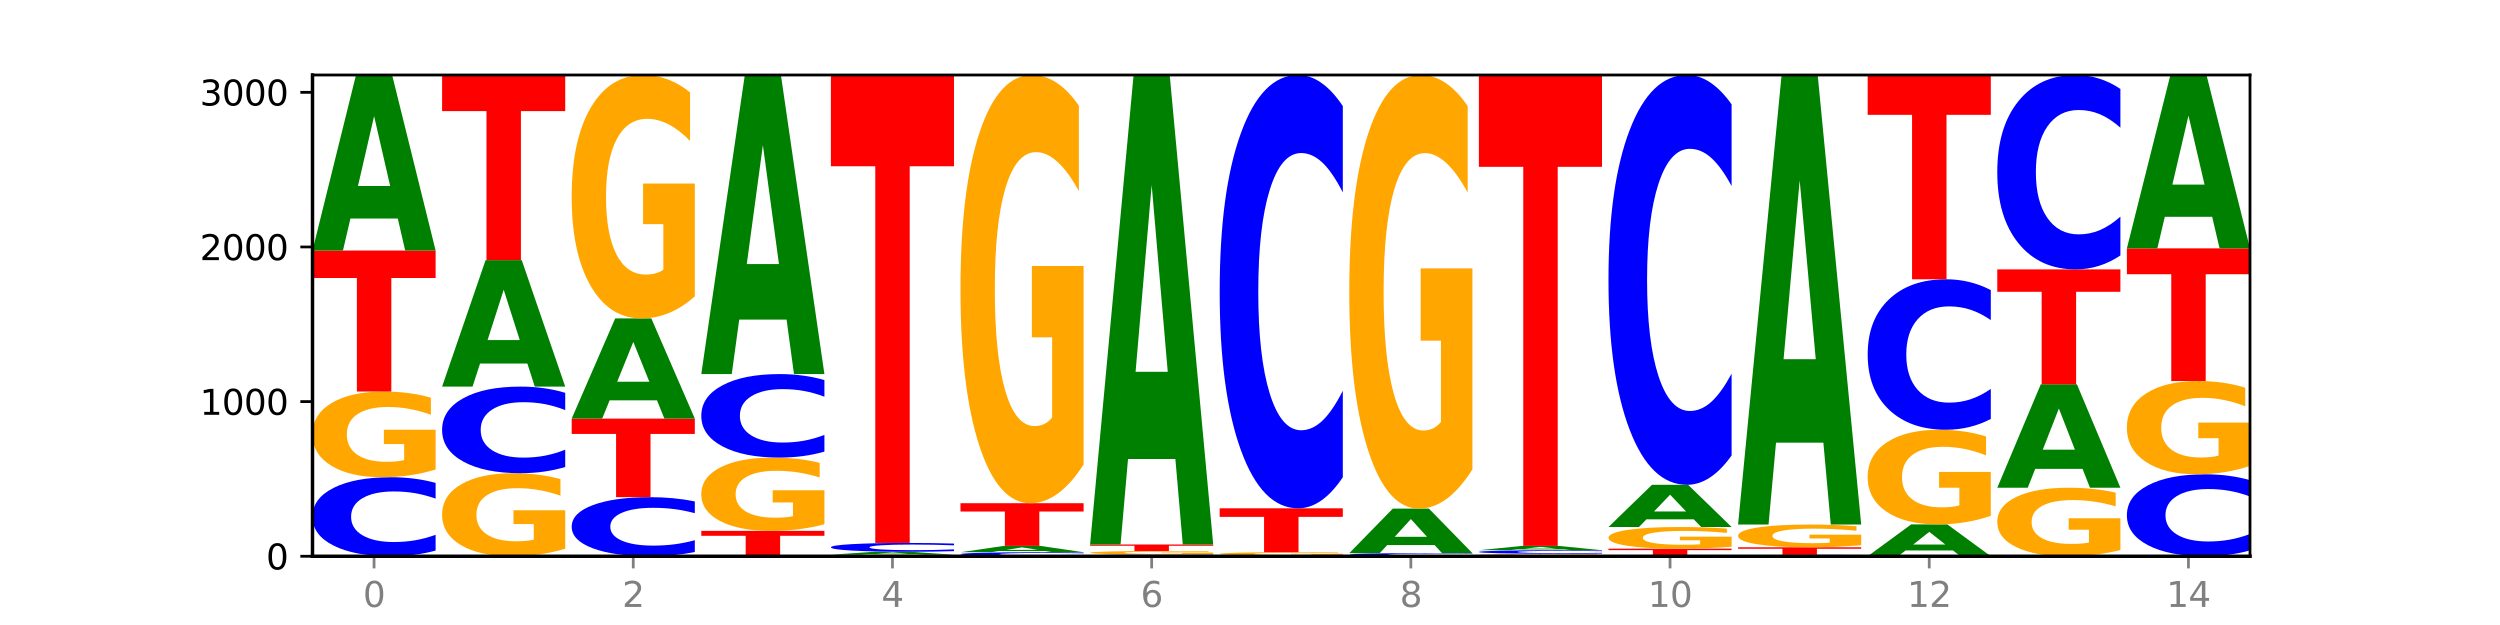
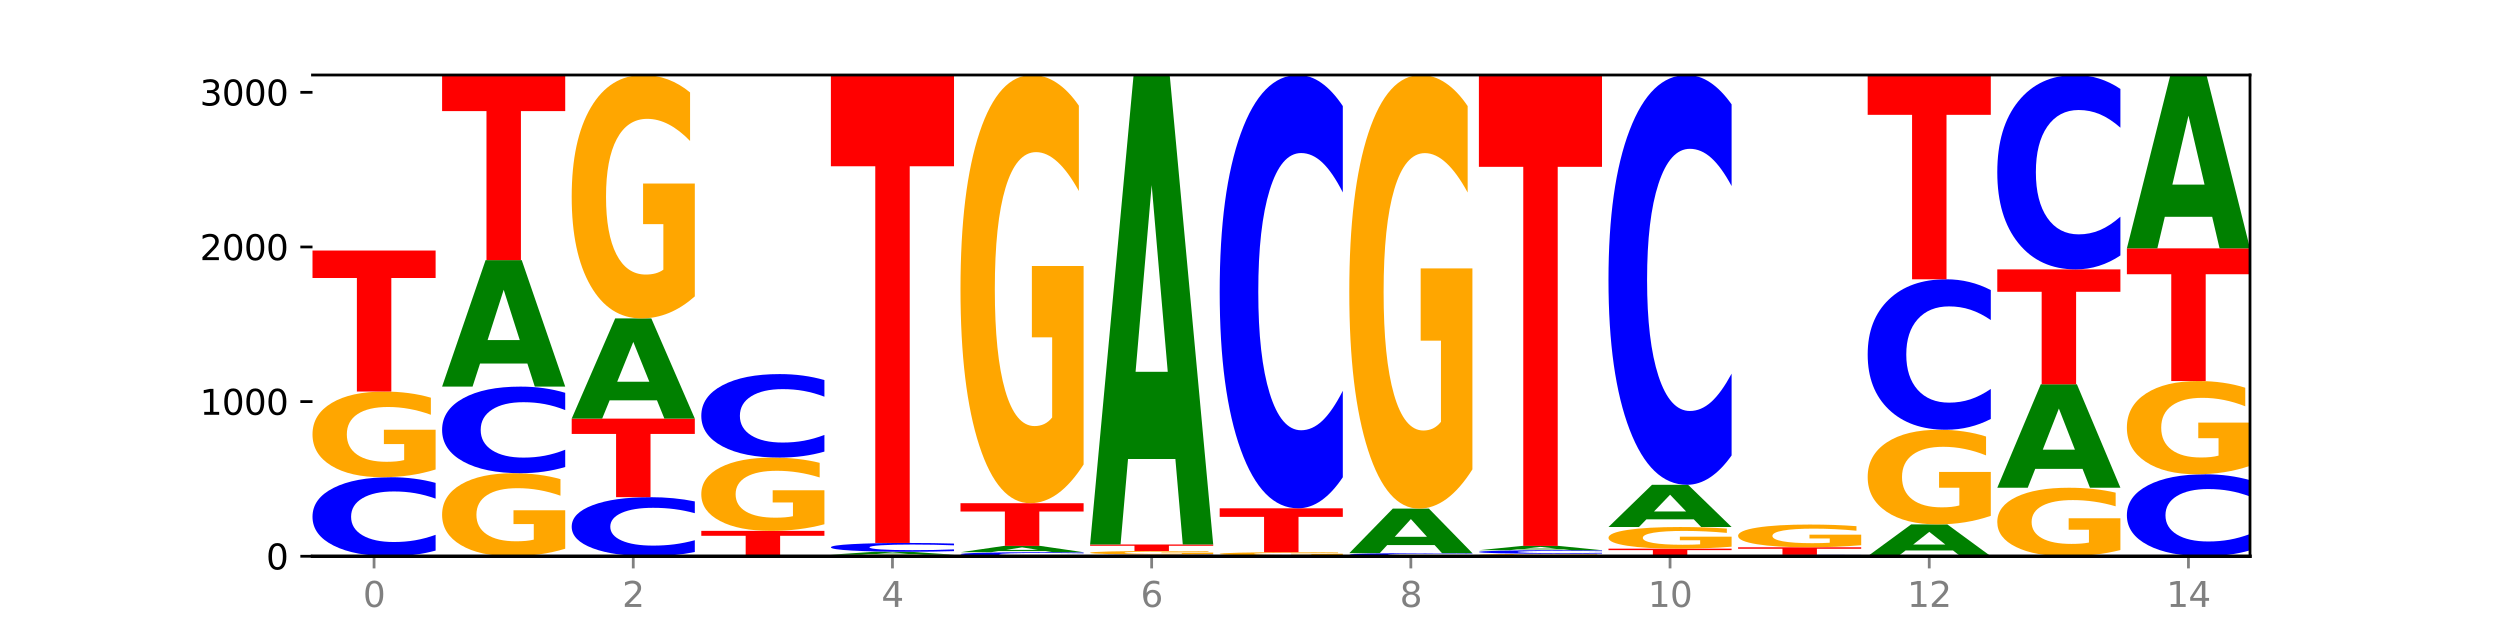
<svg xmlns="http://www.w3.org/2000/svg" xmlns:xlink="http://www.w3.org/1999/xlink" width="720pt" height="180pt" viewBox="0 0 720 180" version="1.1">
  <defs>
    <style type="text/css">*{stroke-linejoin: round; stroke-linecap: butt}</style>
  </defs>
  <g id="figure_1">
    <g id="patch_1">
      <path d="M 0 180  L 720 180  L 720 0  L 0 0  z " style="fill: #ffffff" />
    </g>
    <g id="axes_1">
      <g id="patch_2">
        <path d="M 90 160.2  L 648 160.2  L 648 21.6  L 90 21.6  z " style="fill: #ffffff" />
      </g>
      <g id="line2d_1">
        <path d="M 90 160.2  L 648 160.2  " clip-path="url(#p7af06207cd)" style="fill: none; stroke: #000000; stroke-width: 0.5; stroke-linecap: square" />
      </g>
      <g id="patch_3">
        <path d="M 125.458 158.569  Q 122.492 159.377 119.285 159.786  Q 116.078 160.2 112.585 160.2  Q 102.168 160.2 96.084 157.135  Q 90 154.07 90 148.828  Q 90 143.567 96.084 140.507  Q 102.168 137.441 112.585 137.441  Q 116.078 137.441 119.285 137.855  Q 122.492 138.264 125.458 139.073  L 125.458 143.609  Q 122.465 142.538 119.562 142.039  Q 116.658 141.541 113.451 141.541  Q 107.698 141.541 104.401 143.483  Q 101.114 145.419 101.114 148.828  Q 101.114 152.222 104.401 154.164  Q 107.698 156.101 113.451 156.101  Q 116.658 156.101 119.562 155.602  Q 122.465 155.099 125.458 154.027  L 125.458 158.569  z " clip-path="url(#p7af06207cd)" style="fill: #0000ff" />
      </g>
      <g id="patch_4">
        <path d="M 125.458 135.209  Q 121.882 136.325 118.036 136.886  Q 114.19 137.441 110.089 137.441  Q 100.823 137.441 95.412 134.118  Q 90 130.795 90 125.112  Q 90 119.363 95.507 116.065  Q 101.022 112.768 110.614 112.768  Q 114.309 112.768 117.694 113.216  Q 121.088 113.66 124.091 114.536  L 124.091 119.455  Q 120.992 118.328 117.925 117.773  Q 114.857 117.212 111.774 117.212  Q 106.068 117.212 102.977 119.261  Q 99.886 121.305 99.886 125.112  Q 99.886 128.884 102.866 130.943  Q 105.846 132.997 111.329 132.997  Q 112.823 132.997 114.102 132.88  Q 115.382 132.757 116.399 132.503  L 116.399 127.885  L 110.558 127.885  L 110.558 123.772  L 125.458 123.772  L 125.458 135.209  z " clip-path="url(#p7af06207cd)" style="fill: #ffa600" />
      </g>
      <g id="patch_5">
        <path d="M 90 72.15  L 125.458 72.15  L 125.458 80.071  L 112.701 80.071  L 112.701 112.768  L 102.781 112.768  L 102.781 80.071  L 90 80.071  L 90 72.15  z " clip-path="url(#p7af06207cd)" style="fill: #ff0000" />
      </g>
      <g id="patch_6">
-         <path d="M 114.562 62.941  L 100.925 62.941  L 98.772 72.15  L 90 72.15  L 102.527 21.6  L 112.931 21.6  L 125.458 72.15  L 116.693 72.15  L 114.562 62.941  z M 103.1 53.559  L 112.365 53.559  L 107.74 33.452  L 103.1 53.559  z " clip-path="url(#p7af06207cd)" style="fill: #008000" />
-       </g>
+         </g>
      <g id="patch_7">
        <path d="M 162.783 158.036  Q 159.207 159.118 155.36 159.661  Q 151.514 160.2 147.414 160.2  Q 138.148 160.2 132.736 156.979  Q 127.324 153.758 127.324 148.249  Q 127.324 142.676 132.831 139.48  Q 138.346 136.283 147.938 136.283  Q 151.633 136.283 155.019 136.718  Q 158.412 137.148 161.416 137.998  L 161.416 142.765  Q 158.317 141.673 155.249 141.135  Q 152.182 140.592 149.098 140.592  Q 143.393 140.592 140.301 142.578  Q 137.21 144.559 137.21 148.249  Q 137.21 151.905 140.19 153.901  Q 143.17 155.892 148.653 155.892  Q 150.147 155.892 151.427 155.778  Q 152.706 155.66 153.723 155.413  L 153.723 150.937  L 147.883 150.937  L 147.883 146.95  L 162.783 146.95  L 162.783 158.036  z " clip-path="url(#p7af06207cd)" style="fill: #ffa600" />
      </g>
      <g id="patch_8">
        <path d="M 162.783 134.496  Q 159.817 135.382 156.609 135.83  Q 153.402 136.283 149.909 136.283  Q 139.492 136.283 133.408 132.924  Q 127.324 129.565 127.324 123.821  Q 127.324 118.056 133.408 114.702  Q 139.492 111.343 149.909 111.343  Q 153.402 111.343 156.609 111.796  Q 159.817 112.244 162.783 113.13  L 162.783 118.102  Q 159.79 116.927 156.886 116.381  Q 153.983 115.835 150.776 115.835  Q 145.022 115.835 141.726 117.963  Q 138.438 120.086 138.438 123.821  Q 138.438 127.541 141.726 129.668  Q 145.022 131.791 150.776 131.791  Q 153.983 131.791 156.886 131.245  Q 159.79 130.694 162.783 129.519  L 162.783 134.496  z " clip-path="url(#p7af06207cd)" style="fill: #0000ff" />
      </g>
      <g id="patch_9">
        <path d="M 151.886 104.706  L 138.25 104.706  L 136.097 111.343  L 127.324 111.343  L 139.852 74.911  L 150.255 74.911  L 162.783 111.343  L 154.018 111.343  L 151.886 104.706  z M 140.425 97.944  L 149.69 97.944  L 145.064 83.453  L 140.425 97.944  z " clip-path="url(#p7af06207cd)" style="fill: #008000" />
      </g>
      <g id="patch_10">
        <path d="M 127.324 21.6  L 162.783 21.6  L 162.783 31.997  L 150.026 31.997  L 150.026 74.911  L 140.106 74.911  L 140.106 31.997  L 127.324 31.997  L 127.324 21.6  z " clip-path="url(#p7af06207cd)" style="fill: #ff0000" />
      </g>
      <g id="patch_11">
        <path d="M 200.107 158.981  Q 197.141 159.585 193.934 159.891  Q 190.727 160.2 187.233 160.2  Q 176.817 160.2 170.733 157.909  Q 164.649 155.617 164.649 151.699  Q 164.649 147.766 170.733 145.478  Q 176.817 143.187 187.233 143.187  Q 190.727 143.187 193.934 143.496  Q 197.141 143.802 200.107 144.406  L 200.107 147.798  Q 197.114 146.996 194.211 146.624  Q 191.307 146.251 188.1 146.251  Q 182.347 146.251 179.05 147.703  Q 175.762 149.151 175.762 151.699  Q 175.762 154.236 179.05 155.688  Q 182.347 157.135 188.1 157.135  Q 191.307 157.135 194.211 156.763  Q 197.114 156.387 200.107 155.586  L 200.107 158.981  z " clip-path="url(#p7af06207cd)" style="fill: #0000ff" />
      </g>
      <g id="patch_12">
        <path d="M 164.649 120.562  L 200.107 120.562  L 200.107 124.974  L 187.35 124.974  L 187.35 143.187  L 177.43 143.187  L 177.43 124.974  L 164.649 124.974  L 164.649 120.562  z " clip-path="url(#p7af06207cd)" style="fill: #ff0000" />
      </g>
      <g id="patch_13">
        <path d="M 189.211 115.304  L 175.574 115.304  L 173.421 120.562  L 164.649 120.562  L 177.176 91.702  L 187.58 91.702  L 200.107 120.562  L 191.342 120.562  L 189.211 115.304  z M 177.749 109.948  L 187.014 109.948  L 182.389 98.468  L 177.749 109.948  z " clip-path="url(#p7af06207cd)" style="fill: #008000" />
      </g>
      <g id="patch_14">
        <path d="M 200.107 85.359  Q 196.531 88.53 192.685 90.123  Q 188.839 91.702 184.738 91.702  Q 175.472 91.702 170.061 82.26  Q 164.649 72.819 164.649 56.673  Q 164.649 40.338 170.156 30.969  Q 175.671 21.6 185.263 21.6  Q 188.958 21.6 192.343 22.874  Q 195.736 24.134 198.74 26.625  L 198.74 40.599  Q 195.641 37.399 192.574 35.82  Q 189.506 34.227 186.423 34.227  Q 180.717 34.227 177.626 40.049  Q 174.535 45.855 174.535 56.673  Q 174.535 67.388 177.515 73.239  Q 180.495 79.074 185.978 79.074  Q 187.472 79.074 188.751 78.741  Q 190.031 78.394 191.048 77.67  L 191.048 64.55  L 185.207 64.55  L 185.207 52.864  L 200.107 52.864  L 200.107 85.359  z " clip-path="url(#p7af06207cd)" style="fill: #ffa600" />
      </g>
      <g id="patch_15">
        <path d="M 201.973 152.896  L 237.431 152.896  L 237.431 154.32  L 224.675 154.32  L 224.675 160.2  L 214.755 160.2  L 214.755 154.32  L 201.973 154.32  L 201.973 152.896  z " clip-path="url(#p7af06207cd)" style="fill: #ff0000" />
      </g>
      <g id="patch_16">
        <path d="M 237.431 150.986  Q 233.855 151.941 230.009 152.421  Q 226.163 152.896 222.063 152.896  Q 212.797 152.896 207.385 150.053  Q 201.973 147.209 201.973 142.347  Q 201.973 137.428 207.48 134.607  Q 212.995 131.785 222.587 131.785  Q 226.282 131.785 229.668 132.169  Q 233.061 132.548 236.065 133.298  L 236.065 137.507  Q 232.965 136.543 229.898 136.068  Q 226.831 135.588 223.747 135.588  Q 218.041 135.588 214.95 137.341  Q 211.859 139.09 211.859 142.347  Q 211.859 145.574 214.839 147.336  Q 217.819 149.093 223.302 149.093  Q 224.796 149.093 226.076 148.993  Q 227.355 148.888 228.372 148.67  L 228.372 144.719  L 222.531 144.719  L 222.531 141.2  L 237.431 141.2  L 237.431 150.986  z " clip-path="url(#p7af06207cd)" style="fill: #ffa600" />
      </g>
      <g id="patch_17">
        <path d="M 237.431 130.061  Q 234.465 130.916 231.258 131.348  Q 228.051 131.785 224.558 131.785  Q 214.141 131.785 208.057 128.546  Q 201.973 125.307 201.973 119.768  Q 201.973 114.208 208.057 110.974  Q 214.141 107.735 224.558 107.735  Q 228.051 107.735 231.258 108.172  Q 234.465 108.604 237.431 109.459  L 237.431 114.253  Q 234.439 113.12 231.535 112.594  Q 228.632 112.067 225.424 112.067  Q 219.671 112.067 216.375 114.119  Q 213.087 116.166 213.087 119.768  Q 213.087 123.355 216.375 125.406  Q 219.671 127.453 225.424 127.453  Q 228.632 127.453 231.535 126.927  Q 234.439 126.395 237.431 125.262  L 237.431 130.061  z " clip-path="url(#p7af06207cd)" style="fill: #0000ff" />
      </g>
      <g id="patch_18">
-         <path d="M 226.535 92.044  L 212.899 92.044  L 210.745 107.735  L 201.973 107.735  L 214.501 21.6  L 224.904 21.6  L 237.431 107.735  L 228.667 107.735  L 226.535 92.044  z M 215.073 76.057  L 224.339 76.057  L 219.713 41.795  L 215.073 76.057  z " clip-path="url(#p7af06207cd)" style="fill: #008000" />
-       </g>
+         </g>
      <g id="patch_19">
        <path d="M 274.756 160.16  Q 271.18 160.18 267.334 160.19  Q 263.487 160.2 259.387 160.2  Q 250.121 160.2 244.709 160.14  Q 239.298 160.08 239.298 159.977  Q 239.298 159.874 244.805 159.814  Q 250.32 159.755 259.911 159.755  Q 263.607 159.755 266.992 159.763  Q 270.385 159.771 273.389 159.787  L 273.389 159.875  Q 270.29 159.855 267.222 159.845  Q 264.155 159.835 261.072 159.835  Q 255.366 159.835 252.275 159.872  Q 249.183 159.909 249.183 159.977  Q 249.183 160.046 252.163 160.083  Q 255.143 160.12 260.627 160.12  Q 262.121 160.12 263.4 160.118  Q 264.679 160.115 265.697 160.111  L 265.697 160.028  L 259.856 160.028  L 259.856 159.953  L 274.756 159.953  L 274.756 160.16  z " clip-path="url(#p7af06207cd)" style="fill: #ffa600" />
      </g>
      <g id="patch_20">
        <path d="M 263.86 159.6  L 250.223 159.6  L 248.07 159.755  L 239.298 159.755  L 251.825 158.908  L 262.228 158.908  L 274.756 159.755  L 265.991 159.755  L 263.86 159.6  z M 252.398 159.443  L 261.663 159.443  L 257.038 159.107  L 252.398 159.443  z " clip-path="url(#p7af06207cd)" style="fill: #008000" />
      </g>
      <g id="patch_21">
        <path d="M 274.756 158.726  Q 271.79 158.817 268.583 158.862  Q 265.375 158.908 261.882 158.908  Q 251.465 158.908 245.382 158.567  Q 239.298 158.225 239.298 157.64  Q 239.298 157.053 245.382 156.712  Q 251.465 156.37 261.882 156.37  Q 265.375 156.37 268.583 156.416  Q 271.79 156.462 274.756 156.552  L 274.756 157.058  Q 271.763 156.938 268.86 156.883  Q 265.956 156.827 262.749 156.827  Q 256.995 156.827 253.699 157.044  Q 250.411 157.26 250.411 157.64  Q 250.411 158.019 253.699 158.235  Q 256.995 158.451 262.749 158.451  Q 265.956 158.451 268.86 158.396  Q 271.763 158.339 274.756 158.22  L 274.756 158.726  z " clip-path="url(#p7af06207cd)" style="fill: #0000ff" />
      </g>
      <g id="patch_22">
        <path d="M 239.298 21.6  L 274.756 21.6  L 274.756 47.884  L 261.999 47.884  L 261.999 156.37  L 252.079 156.37  L 252.079 47.884  L 239.298 47.884  L 239.298 21.6  z " clip-path="url(#p7af06207cd)" style="fill: #ff0000" />
      </g>
      <g id="patch_23">
        <path d="M 312.08 160.117  Q 309.114 160.158 305.907 160.179  Q 302.7 160.2 299.207 160.2  Q 288.79 160.2 282.706 160.044  Q 276.622 159.888 276.622 159.621  Q 276.622 159.354 282.706 159.198  Q 288.79 159.042 299.207 159.042  Q 302.7 159.042 305.907 159.063  Q 309.114 159.084 312.08 159.125  L 312.08 159.356  Q 309.087 159.301 306.184 159.276  Q 303.28 159.251 300.073 159.251  Q 294.32 159.251 291.023 159.349  Q 287.736 159.448 287.736 159.621  Q 287.736 159.794 291.023 159.893  Q 294.32 159.991 300.073 159.991  Q 303.28 159.991 306.184 159.966  Q 309.087 159.94 312.08 159.886  L 312.08 160.117  z " clip-path="url(#p7af06207cd)" style="fill: #0000ff" />
      </g>
      <g id="patch_24">
        <path d="M 301.184 158.709  L 287.547 158.709  L 285.394 159.042  L 276.622 159.042  L 289.15 157.216  L 299.553 157.216  L 312.08 159.042  L 303.315 159.042  L 301.184 158.709  z M 289.722 158.37  L 298.987 158.37  L 294.362 157.644  L 289.722 158.37  z " clip-path="url(#p7af06207cd)" style="fill: #008000" />
      </g>
      <g id="patch_25">
        <path d="M 276.622 144.924  L 312.08 144.924  L 312.08 147.321  L 299.324 147.321  L 299.324 157.216  L 289.404 157.216  L 289.404 147.321  L 276.622 147.321  L 276.622 144.924  z " clip-path="url(#p7af06207cd)" style="fill: #ff0000" />
      </g>
      <g id="patch_26">
        <path d="M 312.08 133.766  Q 308.504 139.345 304.658 142.147  Q 300.812 144.924 296.711 144.924  Q 287.445 144.924 282.034 128.314  Q 276.622 111.705 276.622 83.3  Q 276.622 54.564 282.129 38.082  Q 287.644 21.6 297.236 21.6  Q 300.931 21.6 304.316 23.842  Q 307.71 26.058 310.713 30.44  L 310.713 55.023  Q 307.614 49.393 304.547 46.616  Q 301.479 43.814 298.396 43.814  Q 292.69 43.814 289.599 54.055  Q 286.508 64.27 286.508 83.3  Q 286.508 102.151 289.488 112.443  Q 292.468 122.71 297.951 122.71  Q 299.445 122.71 300.724 122.124  Q 302.004 121.512 303.021 120.239  L 303.021 97.158  L 297.18 97.158  L 297.18 76.6  L 312.08 76.6  L 312.08 133.766  z " clip-path="url(#p7af06207cd)" style="fill: #ffa600" />
      </g>
      <g id="patch_27">
        <path d="M 349.405 160.165  Q 346.439 160.182 343.231 160.191  Q 340.024 160.2 336.531 160.2  Q 326.114 160.2 320.03 160.134  Q 313.946 160.068 313.946 159.955  Q 313.946 159.842 320.03 159.776  Q 326.114 159.71 336.531 159.71  Q 340.024 159.71 343.231 159.719  Q 346.439 159.728 349.405 159.745  L 349.405 159.843  Q 346.412 159.82 343.508 159.809  Q 340.605 159.798 337.398 159.798  Q 331.644 159.798 328.348 159.84  Q 325.06 159.882 325.06 159.955  Q 325.06 160.028 328.348 160.07  Q 331.644 160.112 337.398 160.112  Q 340.605 160.112 343.508 160.101  Q 346.412 160.09 349.405 160.067  L 349.405 160.165  z " clip-path="url(#p7af06207cd)" style="fill: #0000ff" />
      </g>
      <g id="patch_28">
        <path d="M 349.405 159.617  Q 345.829 159.664 341.982 159.687  Q 338.136 159.71 334.036 159.71  Q 324.77 159.71 319.358 159.572  Q 313.946 159.434 313.946 159.198  Q 313.946 158.96 319.454 158.823  Q 324.969 158.686 334.56 158.686  Q 338.255 158.686 341.641 158.704  Q 345.034 158.723 348.038 158.759  L 348.038 158.963  Q 344.939 158.917 341.871 158.894  Q 338.804 158.87 335.72 158.87  Q 330.015 158.87 326.923 158.955  Q 323.832 159.04 323.832 159.198  Q 323.832 159.355 326.812 159.44  Q 329.792 159.526 335.275 159.526  Q 336.769 159.526 338.049 159.521  Q 339.328 159.516 340.345 159.505  L 340.345 159.313  L 334.505 159.313  L 334.505 159.143  L 349.405 159.143  L 349.405 159.617  z " clip-path="url(#p7af06207cd)" style="fill: #ffa600" />
      </g>
      <g id="patch_29">
        <path d="M 313.946 156.815  L 349.405 156.815  L 349.405 157.18  L 336.648 157.18  L 336.648 158.686  L 326.728 158.686  L 326.728 157.18  L 313.946 157.18  L 313.946 156.815  z " clip-path="url(#p7af06207cd)" style="fill: #ff0000" />
      </g>
      <g id="patch_30">
        <path d="M 338.508 132.183  L 324.872 132.183  L 322.719 156.815  L 313.946 156.815  L 326.474 21.6  L 336.877 21.6  L 349.405 156.815  L 340.64 156.815  L 338.508 132.183  z M 327.047 107.088  L 336.312 107.088  L 331.686 53.303  L 327.047 107.088  z " clip-path="url(#p7af06207cd)" style="fill: #008000" />
      </g>
      <g id="patch_31">
        <path d="M 375.833 160.168  L 362.196 160.168  L 360.043 160.2  L 351.271 160.2  L 363.798 160.022  L 374.202 160.022  L 386.729 160.2  L 377.964 160.2  L 375.833 160.168  z M 364.371 160.134  L 373.636 160.134  L 369.011 160.064  L 364.371 160.134  z " clip-path="url(#p7af06207cd)" style="fill: #008000" />
      </g>
      <g id="patch_32">
        <path d="M 386.729 159.933  Q 383.153 159.978 379.307 160  Q 375.461 160.022 371.36 160.022  Q 362.094 160.022 356.683 159.89  Q 351.271 159.758 351.271 159.532  Q 351.271 159.304 356.778 159.173  Q 362.293 159.042 371.885 159.042  Q 375.58 159.042 378.965 159.06  Q 382.358 159.077 385.362 159.112  L 385.362 159.308  Q 382.263 159.263 379.196 159.241  Q 376.128 159.219 373.045 159.219  Q 367.339 159.219 364.248 159.3  Q 361.157 159.381 361.157 159.532  Q 361.157 159.682 364.137 159.764  Q 367.117 159.845 372.6 159.845  Q 374.094 159.845 375.373 159.841  Q 376.653 159.836 377.67 159.826  L 377.67 159.642  L 371.829 159.642  L 371.829 159.479  L 386.729 159.479  L 386.729 159.933  z " clip-path="url(#p7af06207cd)" style="fill: #ffa600" />
      </g>
      <g id="patch_33">
        <path d="M 351.271 146.393  L 386.729 146.393  L 386.729 148.86  L 373.972 148.86  L 373.972 159.042  L 364.052 159.042  L 364.052 148.86  L 351.271 148.86  L 351.271 146.393  z " clip-path="url(#p7af06207cd)" style="fill: #ff0000" />
      </g>
      <g id="patch_34">
        <path d="M 386.729 137.448  Q 383.763 141.882 380.556 144.125  Q 377.349 146.393 373.856 146.393  Q 363.439 146.393 357.355 129.586  Q 351.271 112.778 351.271 84.035  Q 351.271 55.189 357.355 38.408  Q 363.439 21.6 373.856 21.6  Q 377.349 21.6 380.556 23.869  Q 383.763 26.111 386.729 30.545  L 386.729 55.421  Q 383.736 49.544 380.833 46.811  Q 377.929 44.079 374.722 44.079  Q 368.969 44.079 365.672 54.725  Q 362.385 65.346 362.385 84.035  Q 362.385 102.647 365.672 113.294  Q 368.969 123.915 374.722 123.915  Q 377.929 123.915 380.833 121.182  Q 383.736 118.424 386.729 112.546  L 386.729 137.448  z " clip-path="url(#p7af06207cd)" style="fill: #0000ff" />
      </g>
      <g id="patch_35">
        <path d="M 388.595 160.022  L 424.054 160.022  L 424.054 160.057  L 411.297 160.057  L 411.297 160.2  L 401.377 160.2  L 401.377 160.057  L 388.595 160.057  L 388.595 160.022  z " clip-path="url(#p7af06207cd)" style="fill: #ff0000" />
      </g>
      <g id="patch_36">
        <path d="M 424.054 159.971  Q 421.087 159.996 417.88 160.009  Q 414.673 160.022 411.18 160.022  Q 400.763 160.022 394.679 159.926  Q 388.595 159.83 388.595 159.666  Q 388.595 159.501 394.679 159.405  Q 400.763 159.309 411.18 159.309  Q 414.673 159.309 417.88 159.322  Q 421.087 159.335 424.054 159.36  L 424.054 159.502  Q 421.061 159.469 418.157 159.453  Q 415.254 159.438 412.047 159.438  Q 406.293 159.438 402.997 159.498  Q 399.709 159.559 399.709 159.666  Q 399.709 159.772 402.997 159.833  Q 406.293 159.893 412.047 159.893  Q 415.254 159.893 418.157 159.878  Q 421.061 159.862 424.054 159.829  L 424.054 159.971  z " clip-path="url(#p7af06207cd)" style="fill: #0000ff" />
      </g>
      <g id="patch_37">
        <path d="M 413.157 156.973  L 399.521 156.973  L 397.367 159.309  L 388.595 159.309  L 401.123 146.483  L 411.526 146.483  L 424.054 159.309  L 415.289 159.309  L 413.157 156.973  z M 401.695 154.592  L 410.961 154.592  L 406.335 149.49  L 401.695 154.592  z " clip-path="url(#p7af06207cd)" style="fill: #008000" />
      </g>
      <g id="patch_38">
        <path d="M 424.054 135.184  Q 420.477 140.833 416.631 143.671  Q 412.785 146.483 408.685 146.483  Q 399.419 146.483 394.007 129.663  Q 388.595 112.843 388.595 84.08  Q 388.595 54.981 394.102 38.291  Q 399.617 21.6 409.209 21.6  Q 412.904 21.6 416.29 23.87  Q 419.683 26.114 422.687 30.552  L 422.687 55.445  Q 419.587 49.744 416.52 46.932  Q 413.453 44.095 410.369 44.095  Q 404.664 44.095 401.572 54.465  Q 398.481 64.81 398.481 84.08  Q 398.481 103.17 401.461 113.592  Q 404.441 123.988 409.924 123.988  Q 411.418 123.988 412.698 123.394  Q 413.977 122.775 414.994 121.485  L 414.994 98.113  L 409.153 98.113  L 409.153 77.295  L 424.054 77.295  L 424.054 135.184  z " clip-path="url(#p7af06207cd)" style="fill: #ffa600" />
      </g>
      <g id="patch_39">
        <path d="M 461.378 160.136  Q 457.802 160.168 453.956 160.184  Q 450.11 160.2 446.009 160.2  Q 436.743 160.2 431.331 160.104  Q 425.92 160.008 425.92 159.844  Q 425.92 159.678 431.427 159.583  Q 436.942 159.487 446.533 159.487  Q 450.229 159.487 453.614 159.5  Q 457.007 159.513 460.011 159.538  L 460.011 159.681  Q 456.912 159.648 453.844 159.632  Q 450.777 159.616 447.694 159.616  Q 441.988 159.616 438.897 159.675  Q 435.805 159.734 435.805 159.844  Q 435.805 159.953 438.785 160.012  Q 441.765 160.072 447.249 160.072  Q 448.743 160.072 450.022 160.068  Q 451.302 160.065 452.319 160.057  L 452.319 159.924  L 446.478 159.924  L 446.478 159.805  L 461.378 159.805  L 461.378 160.136  z " clip-path="url(#p7af06207cd)" style="fill: #ffa600" />
      </g>
      <g id="patch_40">
        <path d="M 461.378 159.414  Q 458.412 159.45 455.205 159.469  Q 451.997 159.487 448.504 159.487  Q 438.088 159.487 432.004 159.349  Q 425.92 159.211 425.92 158.976  Q 425.92 158.739 432.004 158.601  Q 438.088 158.463 448.504 158.463  Q 451.997 158.463 455.205 158.482  Q 458.412 158.5 461.378 158.536  L 461.378 158.741  Q 458.385 158.692 455.482 158.67  Q 452.578 158.648 449.371 158.648  Q 443.618 158.648 440.321 158.735  Q 437.033 158.822 437.033 158.976  Q 437.033 159.128 440.321 159.216  Q 443.618 159.303 449.371 159.303  Q 452.578 159.303 455.482 159.28  Q 458.385 159.258 461.378 159.21  L 461.378 159.414  z " clip-path="url(#p7af06207cd)" style="fill: #0000ff" />
      </g>
      <g id="patch_41">
        <path d="M 450.482 158.236  L 436.845 158.236  L 434.692 158.463  L 425.92 158.463  L 438.447 157.216  L 448.85 157.216  L 461.378 158.463  L 452.613 158.463  L 450.482 158.236  z M 439.02 158.004  L 448.285 158.004  L 443.66 157.508  L 439.02 158.004  z " clip-path="url(#p7af06207cd)" style="fill: #008000" />
      </g>
      <g id="patch_42">
        <path d="M 425.92 21.6  L 461.378 21.6  L 461.378 48.049  L 448.621 48.049  L 448.621 157.216  L 438.701 157.216  L 438.701 48.049  L 425.92 48.049  L 425.92 21.6  z " clip-path="url(#p7af06207cd)" style="fill: #ff0000" />
      </g>
      <g id="patch_43">
        <path d="M 463.244 158.018  L 498.702 158.018  L 498.702 158.443  L 485.946 158.443  L 485.946 160.2  L 476.026 160.2  L 476.026 158.443  L 463.244 158.443  L 463.244 158.018  z " clip-path="url(#p7af06207cd)" style="fill: #ff0000" />
      </g>
      <g id="patch_44">
        <path d="M 498.702 157.454  Q 495.126 157.736 491.28 157.877  Q 487.434 158.018 483.333 158.018  Q 474.068 158.018 468.656 157.178  Q 463.244 156.338 463.244 154.902  Q 463.244 153.449 468.751 152.616  Q 474.266 151.782 483.858 151.782  Q 487.553 151.782 490.938 151.896  Q 494.332 152.008 497.336 152.229  L 497.336 153.472  Q 494.236 153.188 491.169 153.047  Q 488.101 152.906 485.018 152.906  Q 479.312 152.906 476.221 153.423  Q 473.13 153.94 473.13 154.902  Q 473.13 155.855 476.11 156.375  Q 479.09 156.895 484.573 156.895  Q 486.067 156.895 487.347 156.865  Q 488.626 156.834 489.643 156.77  L 489.643 155.603  L 483.802 155.603  L 483.802 154.563  L 498.702 154.563  L 498.702 157.454  z " clip-path="url(#p7af06207cd)" style="fill: #ffa600" />
      </g>
      <g id="patch_45">
        <path d="M 487.806 149.568  L 474.169 149.568  L 472.016 151.782  L 463.244 151.782  L 475.772 139.624  L 486.175 139.624  L 498.702 151.782  L 489.937 151.782  L 487.806 149.568  z M 476.344 147.311  L 485.609 147.311  L 480.984 142.475  L 476.344 147.311  z " clip-path="url(#p7af06207cd)" style="fill: #008000" />
      </g>
      <g id="patch_46">
        <path d="M 498.702 131.164  Q 495.736 135.357 492.529 137.478  Q 489.322 139.624 485.829 139.624  Q 475.412 139.624 469.328 123.728  Q 463.244 107.832 463.244 80.648  Q 463.244 53.367 469.328 37.496  Q 475.412 21.6 485.829 21.6  Q 489.322 21.6 492.529 23.745  Q 495.736 25.867 498.702 30.06  L 498.702 53.587  Q 495.71 48.028 492.806 45.444  Q 489.903 42.859 486.695 42.859  Q 480.942 42.859 477.645 52.928  Q 474.358 62.973 474.358 80.648  Q 474.358 98.251 477.645 108.32  Q 480.942 118.364 486.695 118.364  Q 489.903 118.364 492.806 115.78  Q 495.71 113.171 498.702 107.613  L 498.702 131.164  z " clip-path="url(#p7af06207cd)" style="fill: #0000ff" />
      </g>
      <g id="patch_47">
        <path d="M 536.027 160.171  Q 533.061 160.186 529.854 160.193  Q 526.646 160.2 523.153 160.2  Q 512.736 160.2 506.652 160.146  Q 500.569 160.092 500.569 160  Q 500.569 159.907 506.652 159.853  Q 512.736 159.799 523.153 159.799  Q 526.646 159.799 529.854 159.806  Q 533.061 159.814 536.027 159.828  L 536.027 159.908  Q 533.034 159.889 530.13 159.88  Q 527.227 159.871 524.02 159.871  Q 518.266 159.871 514.97 159.906  Q 511.682 159.94 511.682 160  Q 511.682 160.059 514.97 160.094  Q 518.266 160.128 524.02 160.128  Q 527.227 160.128 530.13 160.119  Q 533.034 160.11 536.027 160.091  L 536.027 160.171  z " clip-path="url(#p7af06207cd)" style="fill: #0000ff" />
      </g>
      <g id="patch_48">
        <path d="M 500.569 157.617  L 536.027 157.617  L 536.027 158.042  L 523.27 158.042  L 523.27 159.799  L 513.35 159.799  L 513.35 158.042  L 500.569 158.042  L 500.569 157.617  z " clip-path="url(#p7af06207cd)" style="fill: #ff0000" />
      </g>
      <g id="patch_49">
        <path d="M 536.027 157.024  Q 532.451 157.321 528.605 157.469  Q 524.758 157.617 520.658 157.617  Q 511.392 157.617 505.98 156.735  Q 500.569 155.853 500.569 154.345  Q 500.569 152.82 506.076 151.945  Q 511.591 151.07 521.182 151.07  Q 524.878 151.07 528.263 151.189  Q 531.656 151.307 534.66 151.539  L 534.66 152.844  Q 531.561 152.545 528.493 152.398  Q 525.426 152.249 522.343 152.249  Q 516.637 152.249 513.546 152.793  Q 510.454 153.335 510.454 154.345  Q 510.454 155.346 513.434 155.893  Q 516.414 156.438 521.898 156.438  Q 523.391 156.438 524.671 156.406  Q 525.95 156.374 526.968 156.306  L 526.968 155.081  L 521.127 155.081  L 521.127 153.99  L 536.027 153.99  L 536.027 157.024  z " clip-path="url(#p7af06207cd)" style="fill: #ffa600" />
      </g>
      <g id="patch_50">
-         <path d="M 525.13 127.484  L 511.494 127.484  L 509.341 151.07  L 500.569 151.07  L 513.096 21.6  L 523.499 21.6  L 536.027 151.07  L 527.262 151.07  L 525.13 127.484  z M 513.669 103.455  L 522.934 103.455  L 518.309 51.956  L 513.669 103.455  z " clip-path="url(#p7af06207cd)" style="fill: #008000" />
-       </g>
+         </g>
      <g id="patch_51">
        <path d="M 562.455 158.529  L 548.818 158.529  L 546.665 160.2  L 537.893 160.2  L 550.42 151.025  L 560.824 151.025  L 573.351 160.2  L 564.586 160.2  L 562.455 158.529  z M 550.993 156.826  L 560.258 156.826  L 555.633 153.176  L 550.993 156.826  z " clip-path="url(#p7af06207cd)" style="fill: #008000" />
      </g>
      <g id="patch_52">
        <path d="M 573.351 148.559  Q 569.775 149.792 565.929 150.412  Q 562.083 151.025 557.982 151.025  Q 548.716 151.025 543.305 147.354  Q 537.893 143.683 537.893 137.405  Q 537.893 131.054 543.4 127.411  Q 548.915 123.769 558.507 123.769  Q 562.202 123.769 565.587 124.264  Q 568.98 124.754 571.984 125.722  L 571.984 131.156  Q 568.885 129.911 565.818 129.298  Q 562.75 128.678 559.667 128.678  Q 553.961 128.678 550.87 130.942  Q 547.779 133.199 547.779 137.405  Q 547.779 141.572 550.759 143.847  Q 553.739 146.116 559.222 146.116  Q 560.716 146.116 561.995 145.986  Q 563.275 145.851 564.292 145.569  L 564.292 140.468  L 558.451 140.468  L 558.451 135.925  L 573.351 135.925  L 573.351 148.559  z " clip-path="url(#p7af06207cd)" style="fill: #ffa600" />
      </g>
      <g id="patch_53">
        <path d="M 573.351 120.662  Q 570.385 122.202 567.178 122.981  Q 563.971 123.769 560.478 123.769  Q 550.061 123.769 543.977 117.932  Q 537.893 112.096 537.893 102.115  Q 537.893 92.098 543.977 86.27  Q 550.061 80.434 560.478 80.434  Q 563.971 80.434 567.178 81.221  Q 570.385 82 573.351 83.54  L 573.351 92.178  Q 570.358 90.137 567.455 89.188  Q 564.551 88.24 561.344 88.24  Q 555.591 88.24 552.294 91.937  Q 549.007 95.625 549.007 102.115  Q 549.007 108.578 552.294 112.275  Q 555.591 115.963 561.344 115.963  Q 564.551 115.963 567.455 115.014  Q 570.358 114.056 573.351 112.015  L 573.351 120.662  z " clip-path="url(#p7af06207cd)" style="fill: #0000ff" />
      </g>
      <g id="patch_54">
        <path d="M 537.893 21.6  L 573.351 21.6  L 573.351 33.074  L 560.594 33.074  L 560.594 80.434  L 550.674 80.434  L 550.674 33.074  L 537.893 33.074  L 537.893 21.6  z " clip-path="url(#p7af06207cd)" style="fill: #ff0000" />
      </g>
      <g id="patch_55">
        <path d="M 610.676 158.415  Q 607.1 159.307 603.253 159.756  Q 599.407 160.2 595.307 160.2  Q 586.041 160.2 580.629 157.543  Q 575.217 154.885 575.217 150.341  Q 575.217 145.744 580.724 143.107  Q 586.239 140.47 595.831 140.47  Q 599.526 140.47 602.912 140.829  Q 606.305 141.183 609.309 141.884  L 609.309 145.817  Q 606.21 144.916 603.142 144.472  Q 600.075 144.024 596.991 144.024  Q 591.286 144.024 588.194 145.662  Q 585.103 147.297 585.103 150.341  Q 585.103 153.357 588.083 155.004  Q 591.063 156.646 596.546 156.646  Q 598.04 156.646 599.32 156.552  Q 600.599 156.455 601.616 156.251  L 601.616 152.558  L 595.776 152.558  L 595.776 149.269  L 610.676 149.269  L 610.676 158.415  z " clip-path="url(#p7af06207cd)" style="fill: #ffa600" />
      </g>
      <g id="patch_56">
        <path d="M 599.779 135.042  L 586.143 135.042  L 583.99 140.47  L 575.217 140.47  L 587.745 110.675  L 598.148 110.675  L 610.676 140.47  L 601.911 140.47  L 599.779 135.042  z M 588.318 129.512  L 597.583 129.512  L 592.957 117.66  L 588.318 129.512  z " clip-path="url(#p7af06207cd)" style="fill: #008000" />
      </g>
      <g id="patch_57">
        <path d="M 575.217 77.583  L 610.676 77.583  L 610.676 84.037  L 597.919 84.037  L 597.919 110.675  L 587.999 110.675  L 587.999 84.037  L 575.217 84.037  L 575.217 77.583  z " clip-path="url(#p7af06207cd)" style="fill: #ff0000" />
      </g>
      <g id="patch_58">
        <path d="M 610.676 73.571  Q 607.71 75.56 604.502 76.566  Q 601.295 77.583 597.802 77.583  Q 587.385 77.583 581.301 70.043  Q 575.217 62.503 575.217 49.609  Q 575.217 36.668 581.301 29.14  Q 587.385 21.6 597.802 21.6  Q 601.295 21.6 604.502 22.618  Q 607.71 23.624 610.676 25.613  L 610.676 36.773  Q 607.683 34.136 604.779 32.91  Q 601.876 31.684 598.669 31.684  Q 592.915 31.684 589.619 36.46  Q 586.331 41.225 586.331 49.609  Q 586.331 57.959 589.619 62.735  Q 592.915 67.499 598.669 67.499  Q 601.876 67.499 604.779 66.273  Q 607.683 65.036 610.676 62.399  L 610.676 73.571  z " clip-path="url(#p7af06207cd)" style="fill: #0000ff" />
      </g>
      <g id="patch_59">
        <path d="M 648 158.508  Q 645.034 159.347 641.827 159.771  Q 638.62 160.2 635.126 160.2  Q 624.71 160.2 618.626 157.021  Q 612.542 153.842 612.542 148.405  Q 612.542 142.949 618.626 139.774  Q 624.71 136.595 635.126 136.595  Q 638.62 136.595 641.827 137.024  Q 645.034 137.449 648 138.287  L 648 142.993  Q 645.007 141.881 642.104 141.364  Q 639.2 140.847 635.993 140.847  Q 630.24 140.847 626.943 142.861  Q 623.655 144.87 623.655 148.405  Q 623.655 151.925 626.943 153.939  Q 630.24 155.948 635.993 155.948  Q 639.2 155.948 642.104 155.431  Q 645.007 154.91 648 153.798  L 648 158.508  z " clip-path="url(#p7af06207cd)" style="fill: #0000ff" />
      </g>
      <g id="patch_60">
        <path d="M 648 134.165  Q 644.424 135.38 640.578 135.991  Q 636.732 136.595 632.631 136.595  Q 623.365 136.595 617.954 132.978  Q 612.542 129.361 612.542 123.176  Q 612.542 116.918 618.049 113.329  Q 623.564 109.739 633.156 109.739  Q 636.851 109.739 640.236 110.227  Q 643.629 110.71 646.633 111.664  L 646.633 117.018  Q 643.534 115.792 640.467 115.187  Q 637.399 114.577 634.316 114.577  Q 628.61 114.577 625.519 116.807  Q 622.428 119.032 622.428 123.176  Q 622.428 127.281 625.408 129.522  Q 628.388 131.758 633.871 131.758  Q 635.365 131.758 636.644 131.63  Q 637.924 131.497 638.941 131.22  L 638.941 126.193  L 633.1 126.193  L 633.1 121.717  L 648 121.717  L 648 134.165  z " clip-path="url(#p7af06207cd)" style="fill: #ffa600" />
      </g>
      <g id="patch_61">
        <path d="M 612.542 71.526  L 648 71.526  L 648 78.979  L 635.243 78.979  L 635.243 109.739  L 625.323 109.739  L 625.323 78.979  L 612.542 78.979  L 612.542 71.526  z " clip-path="url(#p7af06207cd)" style="fill: #ff0000" />
      </g>
      <g id="patch_62">
        <path d="M 637.104 62.431  L 623.467 62.431  L 621.314 71.526  L 612.542 71.526  L 625.069 21.6  L 635.473 21.6  L 648 71.526  L 639.235 71.526  L 637.104 62.431  z M 625.642 53.165  L 634.907 53.165  L 630.282 33.306  L 625.642 53.165  z " clip-path="url(#p7af06207cd)" style="fill: #008000" />
      </g>
      <g id="matplotlib.axis_1">
        <g id="xtick_1">
          <g id="line2d_2">
            <defs>
              <path id="m79127f7e3a" d="M 0 0  L 0 3.5  " style="stroke: #808080; stroke-width: 0.8" />
            </defs>
            <g>
              <use xlink:href="#m79127f7e3a" x="107.729" y="160.2" style="fill: #808080; stroke: #808080; stroke-width: 0.8" />
            </g>
          </g>
          <g id="text_1">
            <g style="fill: #808080" transform="translate(104.548 174.798) scale(0.1 -0.1)">
              <defs>
                <path id="DejaVuSans-30" d="M 2034 4250  Q 1547 4250 1301 3770  Q 1056 3291 1056 2328  Q 1056 1369 1301 889  Q 1547 409 2034 409  Q 2525 409 2770 889  Q 3016 1369 3016 2328  Q 3016 3291 2770 3770  Q 2525 4250 2034 4250  z M 2034 4750  Q 2819 4750 3233 4129  Q 3647 3509 3647 2328  Q 3647 1150 3233 529  Q 2819 -91 2034 -91  Q 1250 -91 836 529  Q 422 1150 422 2328  Q 422 3509 836 4129  Q 1250 4750 2034 4750  z " transform="scale(0.016)" />
              </defs>
              <use xlink:href="#DejaVuSans-30" />
            </g>
          </g>
        </g>
        <g id="xtick_2">
          <g id="line2d_3">
            <g>
              <use xlink:href="#m79127f7e3a" x="182.378" y="160.2" style="fill: #808080; stroke: #808080; stroke-width: 0.8" />
            </g>
          </g>
          <g id="text_2">
            <g style="fill: #808080" transform="translate(179.197 174.798) scale(0.1 -0.1)">
              <defs>
                <path id="DejaVuSans-32" d="M 1228 531  L 3431 531  L 3431 0  L 469 0  L 469 531  Q 828 903 1448 1529  Q 2069 2156 2228 2338  Q 2531 2678 2651 2914  Q 2772 3150 2772 3378  Q 2772 3750 2511 3984  Q 2250 4219 1831 4219  Q 1534 4219 1204 4116  Q 875 4013 500 3803  L 500 4441  Q 881 4594 1212 4672  Q 1544 4750 1819 4750  Q 2544 4750 2975 4387  Q 3406 4025 3406 3419  Q 3406 3131 3298 2873  Q 3191 2616 2906 2266  Q 2828 2175 2409 1742  Q 1991 1309 1228 531  z " transform="scale(0.016)" />
              </defs>
              <use xlink:href="#DejaVuSans-32" />
            </g>
          </g>
        </g>
        <g id="xtick_3">
          <g id="line2d_4">
            <g>
              <use xlink:href="#m79127f7e3a" x="257.027" y="160.2" style="fill: #808080; stroke: #808080; stroke-width: 0.8" />
            </g>
          </g>
          <g id="text_3">
            <g style="fill: #808080" transform="translate(253.846 174.798) scale(0.1 -0.1)">
              <defs>
                <path id="DejaVuSans-34" d="M 2419 4116  L 825 1625  L 2419 1625  L 2419 4116  z M 2253 4666  L 3047 4666  L 3047 1625  L 3713 1625  L 3713 1100  L 3047 1100  L 3047 0  L 2419 0  L 2419 1100  L 313 1100  L 313 1709  L 2253 4666  z " transform="scale(0.016)" />
              </defs>
              <use xlink:href="#DejaVuSans-34" />
            </g>
          </g>
        </g>
        <g id="xtick_4">
          <g id="line2d_5">
            <g>
              <use xlink:href="#m79127f7e3a" x="331.676" y="160.2" style="fill: #808080; stroke: #808080; stroke-width: 0.8" />
            </g>
          </g>
          <g id="text_4">
            <g style="fill: #808080" transform="translate(328.494 174.798) scale(0.1 -0.1)">
              <defs>
                <path id="DejaVuSans-36" d="M 2113 2584  Q 1688 2584 1439 2293  Q 1191 2003 1191 1497  Q 1191 994 1439 701  Q 1688 409 2113 409  Q 2538 409 2786 701  Q 3034 994 3034 1497  Q 3034 2003 2786 2293  Q 2538 2584 2113 2584  z M 3366 4563  L 3366 3988  Q 3128 4100 2886 4159  Q 2644 4219 2406 4219  Q 1781 4219 1451 3797  Q 1122 3375 1075 2522  Q 1259 2794 1537 2939  Q 1816 3084 2150 3084  Q 2853 3084 3261 2657  Q 3669 2231 3669 1497  Q 3669 778 3244 343  Q 2819 -91 2113 -91  Q 1303 -91 875 529  Q 447 1150 447 2328  Q 447 3434 972 4092  Q 1497 4750 2381 4750  Q 2619 4750 2861 4703  Q 3103 4656 3366 4563  z " transform="scale(0.016)" />
              </defs>
              <use xlink:href="#DejaVuSans-36" />
            </g>
          </g>
        </g>
        <g id="xtick_5">
          <g id="line2d_6">
            <g>
              <use xlink:href="#m79127f7e3a" x="406.324" y="160.2" style="fill: #808080; stroke: #808080; stroke-width: 0.8" />
            </g>
          </g>
          <g id="text_5">
            <g style="fill: #808080" transform="translate(403.143 174.798) scale(0.1 -0.1)">
              <defs>
                <path id="DejaVuSans-38" d="M 2034 2216  Q 1584 2216 1326 1975  Q 1069 1734 1069 1313  Q 1069 891 1326 650  Q 1584 409 2034 409  Q 2484 409 2743 651  Q 3003 894 3003 1313  Q 3003 1734 2745 1975  Q 2488 2216 2034 2216  z M 1403 2484  Q 997 2584 770 2862  Q 544 3141 544 3541  Q 544 4100 942 4425  Q 1341 4750 2034 4750  Q 2731 4750 3128 4425  Q 3525 4100 3525 3541  Q 3525 3141 3298 2862  Q 3072 2584 2669 2484  Q 3125 2378 3379 2068  Q 3634 1759 3634 1313  Q 3634 634 3220 271  Q 2806 -91 2034 -91  Q 1263 -91 848 271  Q 434 634 434 1313  Q 434 1759 690 2068  Q 947 2378 1403 2484  z M 1172 3481  Q 1172 3119 1398 2916  Q 1625 2713 2034 2713  Q 2441 2713 2670 2916  Q 2900 3119 2900 3481  Q 2900 3844 2670 4047  Q 2441 4250 2034 4250  Q 1625 4250 1398 4047  Q 1172 3844 1172 3481  z " transform="scale(0.016)" />
              </defs>
              <use xlink:href="#DejaVuSans-38" />
            </g>
          </g>
        </g>
        <g id="xtick_6">
          <g id="line2d_7">
            <g>
              <use xlink:href="#m79127f7e3a" x="480.973" y="160.2" style="fill: #808080; stroke: #808080; stroke-width: 0.8" />
            </g>
          </g>
          <g id="text_6">
            <g style="fill: #808080" transform="translate(474.611 174.798) scale(0.1 -0.1)">
              <defs>
                <path id="DejaVuSans-31" d="M 794 531  L 1825 531  L 1825 4091  L 703 3866  L 703 4441  L 1819 4666  L 2450 4666  L 2450 531  L 3481 531  L 3481 0  L 794 0  L 794 531  z " transform="scale(0.016)" />
              </defs>
              <use xlink:href="#DejaVuSans-31" />
              <use xlink:href="#DejaVuSans-30" x="63.623" />
            </g>
          </g>
        </g>
        <g id="xtick_7">
          <g id="line2d_8">
            <g>
              <use xlink:href="#m79127f7e3a" x="555.622" y="160.2" style="fill: #808080; stroke: #808080; stroke-width: 0.8" />
            </g>
          </g>
          <g id="text_7">
            <g style="fill: #808080" transform="translate(549.26 174.798) scale(0.1 -0.1)">
              <use xlink:href="#DejaVuSans-31" />
              <use xlink:href="#DejaVuSans-32" x="63.623" />
            </g>
          </g>
        </g>
        <g id="xtick_8">
          <g id="line2d_9">
            <g>
              <use xlink:href="#m79127f7e3a" x="630.271" y="160.2" style="fill: #808080; stroke: #808080; stroke-width: 0.8" />
            </g>
          </g>
          <g id="text_8">
            <g style="fill: #808080" transform="translate(623.908 174.798) scale(0.1 -0.1)">
              <use xlink:href="#DejaVuSans-31" />
              <use xlink:href="#DejaVuSans-34" x="63.623" />
            </g>
          </g>
        </g>
      </g>
      <g id="matplotlib.axis_2">
        <g id="ytick_1">
          <g id="line2d_10">
            <defs>
              <path id="mc6fe07a4da" d="M 0 0  L -3.5 0  " style="stroke: #000000; stroke-width: 0.8" />
            </defs>
            <g>
              <use xlink:href="#mc6fe07a4da" x="90" y="160.2" style="stroke: #000000; stroke-width: 0.8" />
            </g>
          </g>
          <g id="text_9">
            <g transform="translate(76.638 163.999) scale(0.1 -0.1)">
              <use xlink:href="#DejaVuSans-30" />
            </g>
          </g>
        </g>
        <g id="ytick_2">
          <g id="line2d_11">
            <g>
              <use xlink:href="#mc6fe07a4da" x="90" y="115.663" style="stroke: #000000; stroke-width: 0.8" />
            </g>
          </g>
          <g id="text_10">
            <g transform="translate(57.55 119.462) scale(0.1 -0.1)">
              <use xlink:href="#DejaVuSans-31" />
              <use xlink:href="#DejaVuSans-30" x="63.623" />
              <use xlink:href="#DejaVuSans-30" x="127.246" />
              <use xlink:href="#DejaVuSans-30" x="190.869" />
            </g>
          </g>
        </g>
        <g id="ytick_3">
          <g id="line2d_12">
            <g>
              <use xlink:href="#mc6fe07a4da" x="90" y="71.125" style="stroke: #000000; stroke-width: 0.8" />
            </g>
          </g>
          <g id="text_11">
            <g transform="translate(57.55 74.925) scale(0.1 -0.1)">
              <use xlink:href="#DejaVuSans-32" />
              <use xlink:href="#DejaVuSans-30" x="63.623" />
              <use xlink:href="#DejaVuSans-30" x="127.246" />
              <use xlink:href="#DejaVuSans-30" x="190.869" />
            </g>
          </g>
        </g>
        <g id="ytick_4">
          <g id="line2d_13">
            <g>
              <use xlink:href="#mc6fe07a4da" x="90" y="26.588" style="stroke: #000000; stroke-width: 0.8" />
            </g>
          </g>
          <g id="text_12">
            <g transform="translate(57.55 30.387) scale(0.1 -0.1)">
              <defs>
                <path id="DejaVuSans-33" d="M 2597 2516  Q 3050 2419 3304 2112  Q 3559 1806 3559 1356  Q 3559 666 3084 287  Q 2609 -91 1734 -91  Q 1441 -91 1130 -33  Q 819 25 488 141  L 488 750  Q 750 597 1062 519  Q 1375 441 1716 441  Q 2309 441 2620 675  Q 2931 909 2931 1356  Q 2931 1769 2642 2001  Q 2353 2234 1838 2234  L 1294 2234  L 1294 2753  L 1863 2753  Q 2328 2753 2575 2939  Q 2822 3125 2822 3475  Q 2822 3834 2567 4026  Q 2313 4219 1838 4219  Q 1578 4219 1281 4162  Q 984 4106 628 3988  L 628 4550  Q 988 4650 1302 4700  Q 1616 4750 1894 4750  Q 2613 4750 3031 4423  Q 3450 4097 3450 3541  Q 3450 3153 3228 2886  Q 3006 2619 2597 2516  z " transform="scale(0.016)" />
              </defs>
              <use xlink:href="#DejaVuSans-33" />
              <use xlink:href="#DejaVuSans-30" x="63.623" />
              <use xlink:href="#DejaVuSans-30" x="127.246" />
              <use xlink:href="#DejaVuSans-30" x="190.869" />
            </g>
          </g>
        </g>
      </g>
      <g id="patch_63">
-         <path d="M 90 160.2  L 90 21.6  " style="fill: none; stroke: #000000; stroke-linejoin: miter; stroke-linecap: square" />
-       </g>
+         </g>
      <g id="patch_64">
        <path d="M 648 160.2  L 648 21.6  " style="fill: none; stroke: #000000; stroke-width: 0.8; stroke-linejoin: miter; stroke-linecap: square" />
      </g>
      <g id="patch_65">
        <path d="M 90 160.2  L 648 160.2  " style="fill: none; stroke: #000000; stroke-linejoin: miter; stroke-linecap: square" />
      </g>
      <g id="patch_66">
        <path d="M 90 21.6  L 648 21.6  " style="fill: none; stroke: #000000; stroke-width: 0.8; stroke-linejoin: miter; stroke-linecap: square" />
      </g>
    </g>
  </g>
  <defs>
    <clipPath id="p7af06207cd">
      <rect x="90" y="21.6" width="558" height="138.6" />
    </clipPath>
  </defs>
</svg>